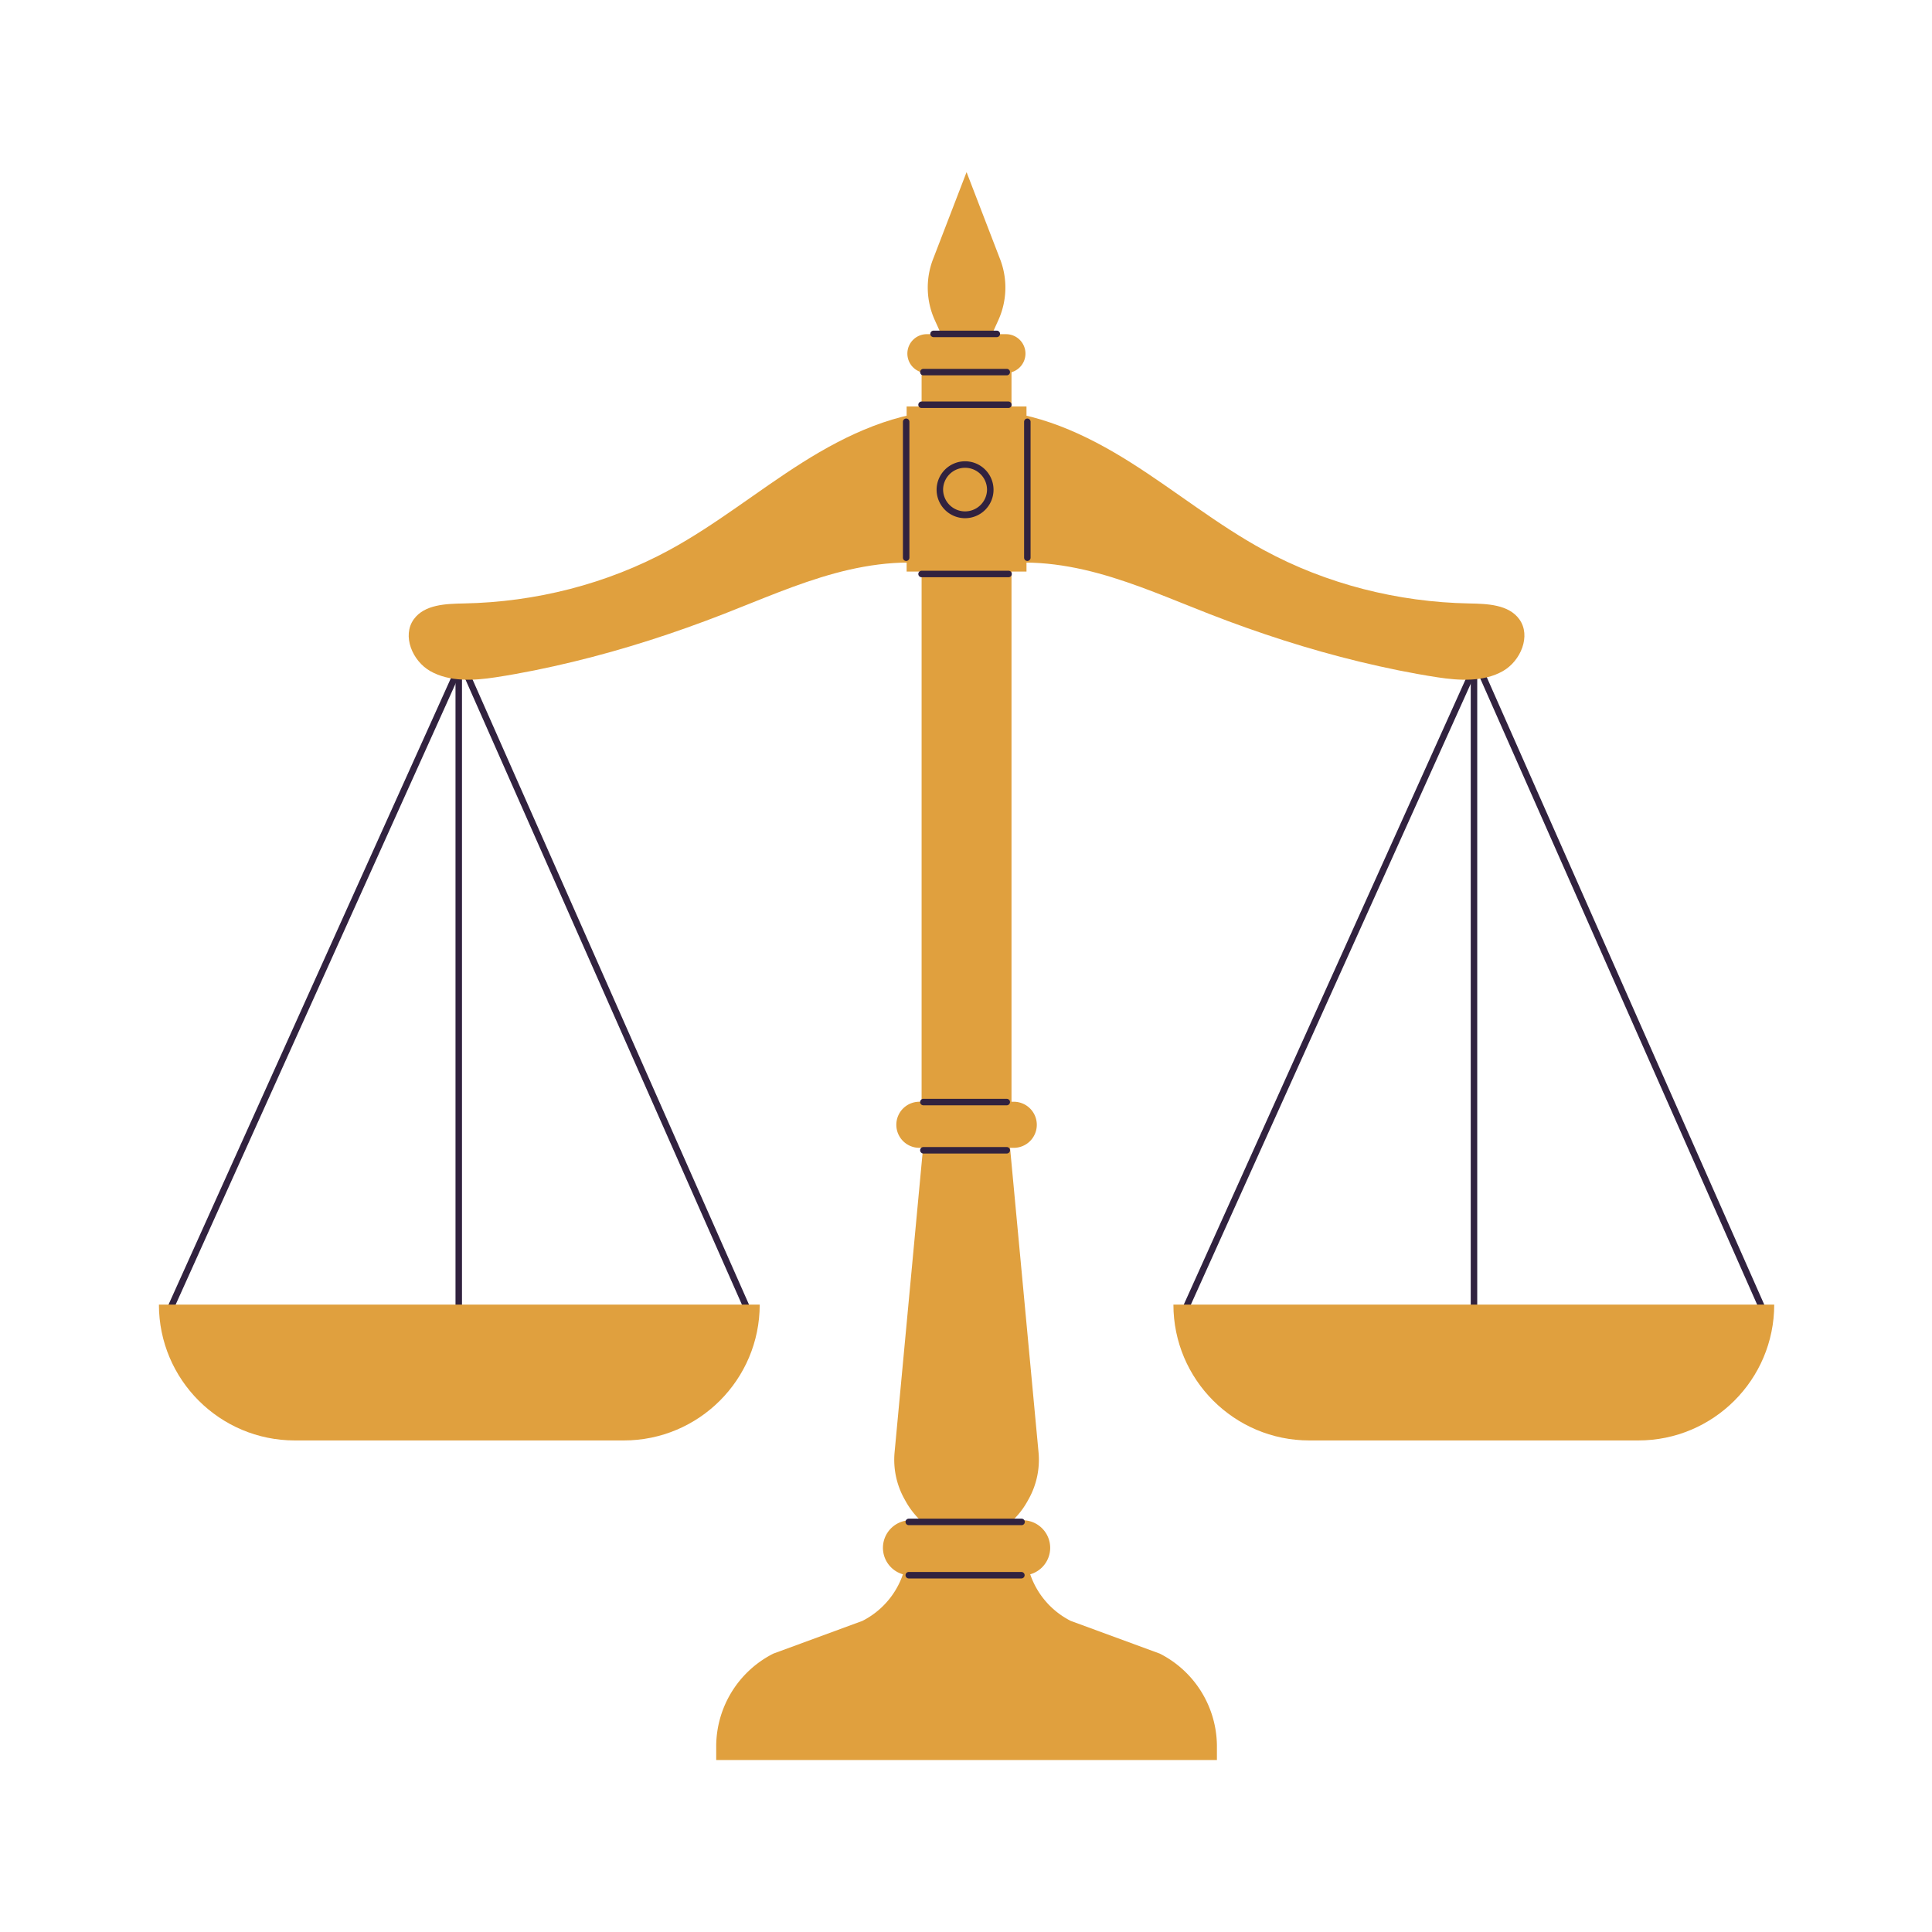
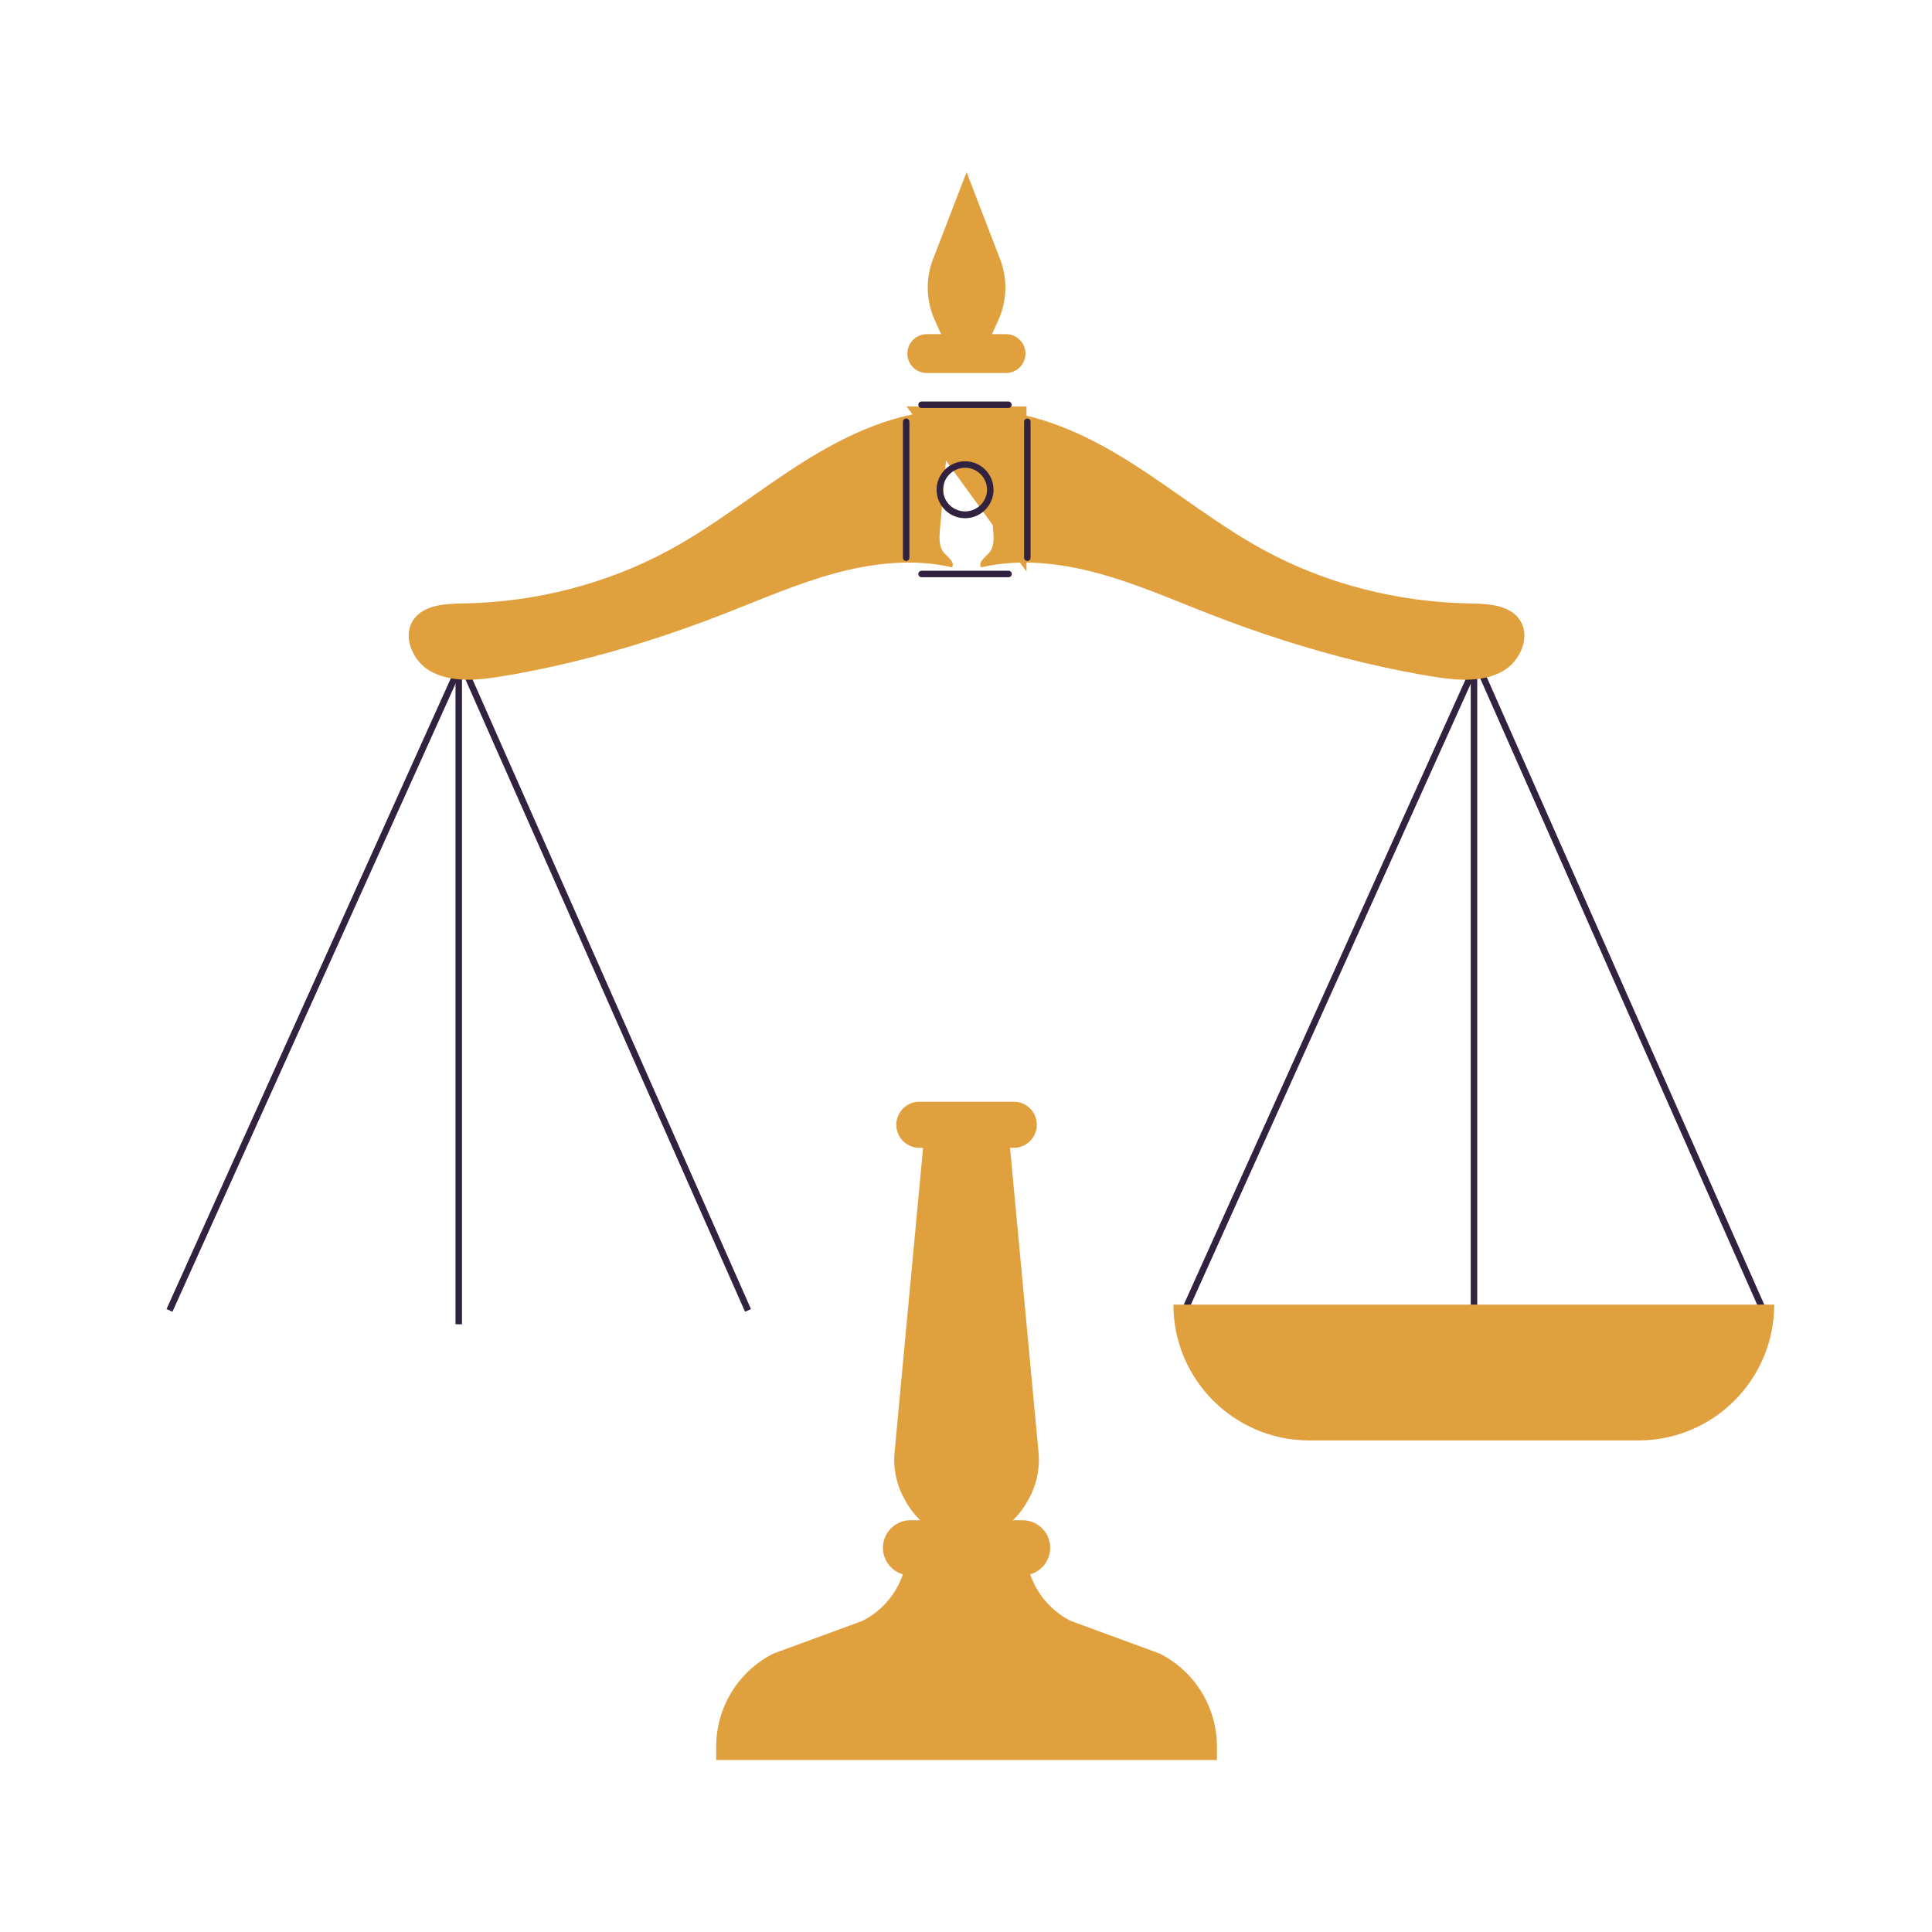
<svg xmlns="http://www.w3.org/2000/svg" width="500" height="500" version="1.2" viewBox="0 0 375 375">
  <defs>
    <clipPath id="a">
      <path d="M227 253h117.344v27H227Zm0 0" />
    </clipPath>
    <clipPath id="b">
      <path d="M30.844 253H148v27H30.844Zm0 0" />
    </clipPath>
    <clipPath id="c">
      <path d="M139 299h98v42.656h-98Zm0 0" />
    </clipPath>
    <clipPath id="d">
      <path d="M180 33.406h16V67h-16Zm0 0" />
    </clipPath>
  </defs>
  <path d="m230.527 254.605-1.148-.515 56.16-124.598h2.18l.164.375 54.941 124.227-1.156.508-54.77-123.852h-.543Zm0 0" style="stroke:none;fill-rule:nonzero;fill:#31223f;fill-opacity:1" />
  <path d="M285.469 130.121h1.261v126.922h-1.261Zm0 0" style="stroke:none;fill-rule:nonzero;fill:#31223f;fill-opacity:1" />
  <g clip-path="url(#a)">
    <path d="M317.988 279.59h-63.843c-14.57 0-26.387-11.809-26.387-26.375h116.617c0 14.566-11.813 26.375-26.387 26.375Zm0 0" style="stroke:none;fill-rule:nonzero;fill:#e0a03e;fill-opacity:1" />
  </g>
  <path d="m33.473 254.605-1.153-.515 56.164-124.598h2.18l.164.375 54.938 124.227-1.153.508L89.84 130.75h-.543Zm0 0" style="stroke:none;fill-rule:nonzero;fill:#31223f;fill-opacity:1" />
  <path d="M88.414 130.121h1.258v126.922h-1.258Zm0 0" style="stroke:none;fill-rule:nonzero;fill:#31223f;fill-opacity:1" />
  <g clip-path="url(#b)">
-     <path d="M121.074 279.59H57.23c-14.574 0-26.386-11.809-26.386-26.375H147.46c0 14.566-11.816 26.375-26.387 26.375Zm0 0" style="stroke:none;fill-rule:nonzero;fill:#e0a03e;fill-opacity:1" />
-   </g>
+     </g>
  <path d="M183.254 107.328c-1.024-1.156-.95-2.887-.816-4.426.68-7.761 1.355-15.527 2.035-23.289-10.297.145-20.04 4.672-28.743 10.172-8.703 5.496-16.746 12.047-25.789 16.965-12.183 6.625-26.02 10.117-39.886 10.379-3.535.066-7.66.203-9.735 3.066-2.328 3.22-.265 8.102 3.188 10.063 3.773 2.144 8.515 1.844 12.652 1.21 5.094-.777 10.153-1.823 15.16-3.034 9.918-2.403 19.645-5.555 29.149-9.258 7.14-2.781 14.183-5.887 21.582-7.899 7.394-2.007 15.262-2.894 22.726-1.16.66-.957-.754-1.922-1.523-2.789ZM294.898 120.195c-2.074-2.863-6.195-3-9.734-3.066-13.867-.262-27.703-3.754-39.887-10.379-9.043-4.918-17.086-11.469-25.789-16.965-8.703-5.5-18.445-10.027-28.738-10.172.676 7.762 1.352 15.528 2.031 23.29.133 1.538.207 3.269-.816 4.425-.77.867-2.184 1.832-1.524 2.79 7.465-1.735 15.332-.848 22.727 1.16 7.398 2.011 14.441 5.117 21.582 7.898 9.504 3.703 19.23 6.855 29.148 9.258 5.008 1.21 10.067 2.257 15.16 3.035 4.137.633 8.88.933 12.653-1.211 3.453-1.961 5.516-6.844 3.187-10.063Zm0 0" style="stroke:none;fill-rule:nonzero;fill:#e0a03e;fill-opacity:1" />
-   <path d="M178.883 65.867h17.449v148.051h-17.45Zm0 0" style="stroke:none;fill-rule:nonzero;fill:#e0a03e;fill-opacity:1" />
  <path d="M196.703 222.793h-18.187a4.473 4.473 0 1 1 0-8.945h18.187a4.473 4.473 0 1 1 0 8.945ZM195.27 72.398h-15.32a3.768 3.768 0 1 1 0-7.535h15.32a3.772 3.772 0 0 1 3.773 3.766 3.773 3.773 0 0 1-3.773 3.77ZM198.484 305.781h-21.75a5.353 5.353 0 0 1-5.355-5.351 5.356 5.356 0 0 1 5.355-5.352h21.75a5.356 5.356 0 0 1 5.356 5.352 5.353 5.353 0 0 1-5.356 5.351ZM196.688 285.105H178.53a4.467 4.467 0 1 1 0-8.933h18.156a4.468 4.468 0 1 1 0 8.933Zm0 0" style="stroke:none;fill-rule:nonzero;fill:#e0a03e;fill-opacity:1" />
  <path d="m201.578 281.875-5.933-63.422-6.133-.61v-.382l-1.903.191-1.902-.191v.383l-6.133.61-5.933 63.421a15.642 15.642 0 0 0 1.902 9.07l.262.47a15.664 15.664 0 0 0 9.902 7.585v.477c.64 0 1.277-.047 1.902-.122a16.15 16.15 0 0 0 1.903.122V299a15.664 15.664 0 0 0 9.902-7.586l.262-.469a15.642 15.642 0 0 0 1.902-9.07Zm0 0" style="stroke:none;fill-rule:nonzero;fill:#e0a03e;fill-opacity:1" />
  <g clip-path="url(#c)">
    <path d="m225.113 320.965-17.281-6.348a15.932 15.932 0 0 1-8.73-14.21l-5.536-.27v-.582l-5.957.289-5.957-.29v.583l-5.535.27a15.932 15.932 0 0 1-8.73 14.21l-17.282 6.348a20.225 20.225 0 0 0-11.09 18.047v2.605h97.188v-2.605a20.225 20.225 0 0 0-11.09-18.047Zm0 0" style="stroke:none;fill-rule:nonzero;fill:#e0a03e;fill-opacity:1" />
  </g>
  <g clip-path="url(#d)">
    <path d="M194.117 50.305 187.63 33.46h-.04l-6.487 16.844a15.323 15.323 0 0 0 .34 11.836l1.75 3.867 4.417-.113 4.418.113 1.75-3.867a15.323 15.323 0 0 0 .34-11.836Zm0 0" style="stroke:none;fill-rule:nonzero;fill:#e0a03e;fill-opacity:1" />
  </g>
-   <path d="M193.434 65.438h-12.23a.628.628 0 1 1 0-1.258h12.23a.63.63 0 1 1 0 1.257ZM195.41 72.855h-16.18a.632.632 0 0 1-.632-.628c0-.348.285-.63.632-.63h16.18a.628.628 0 1 1 0 1.258ZM195.41 214.54h-16.18a.632.632 0 0 1-.632-.63c0-.347.285-.629.632-.629h16.18a.628.628 0 1 1 0 1.258ZM195.41 223.898h-16.18a.632.632 0 0 1-.632-.628c0-.348.285-.63.632-.63h16.18a.628.628 0 1 1 0 1.258ZM198.246 296.035h-21.855a.63.63 0 0 1-.63-.633c0-.347.282-.629.63-.629h21.855a.632.632 0 1 1 0 1.262ZM198.246 306.375h-21.855a.628.628 0 1 1 0-1.258h21.855c.348 0 .633.281.633.63a.632.632 0 0 1-.633.628Zm0 0" style="stroke:none;fill-rule:nonzero;fill:#31223f;fill-opacity:1" />
-   <path d="M175.977 78.89h23.265v32.051h-23.265Zm0 0" style="stroke:none;fill-rule:nonzero;fill:#e0a03e;fill-opacity:1" />
+   <path d="M175.977 78.89h23.265v32.051Zm0 0" style="stroke:none;fill-rule:nonzero;fill:#e0a03e;fill-opacity:1" />
  <path d="M175.887 108.879a.632.632 0 0 1-.63-.633V81.871a.628.628 0 1 1 1.259 0v26.375a.632.632 0 0 1-.63.633ZM199.406 108.879a.632.632 0 0 1-.629-.633V81.871a.628.628 0 1 1 1.258 0v26.375a.632.632 0 0 1-.629.633ZM195.762 79.195h-16.883a.632.632 0 0 1-.633-.629c0-.347.285-.632.633-.632h16.883a.632.632 0 0 1 0 1.261ZM195.762 112.04h-16.883a.632.632 0 0 1-.633-.63c0-.347.285-.629.633-.629h16.883a.628.628 0 1 1 0 1.258ZM187.32 100.582a5.531 5.531 0 0 1-5.527-5.523 5.534 5.534 0 0 1 5.527-5.524 5.528 5.528 0 0 1 5.524 5.524 5.528 5.528 0 0 1-5.524 5.523Zm0-9.785a4.268 4.268 0 0 0-4.265 4.262 4.264 4.264 0 0 0 8.527 0 4.264 4.264 0 0 0-4.262-4.262Zm0 0" style="stroke:none;fill-rule:nonzero;fill:#31223f;fill-opacity:1" />
</svg>